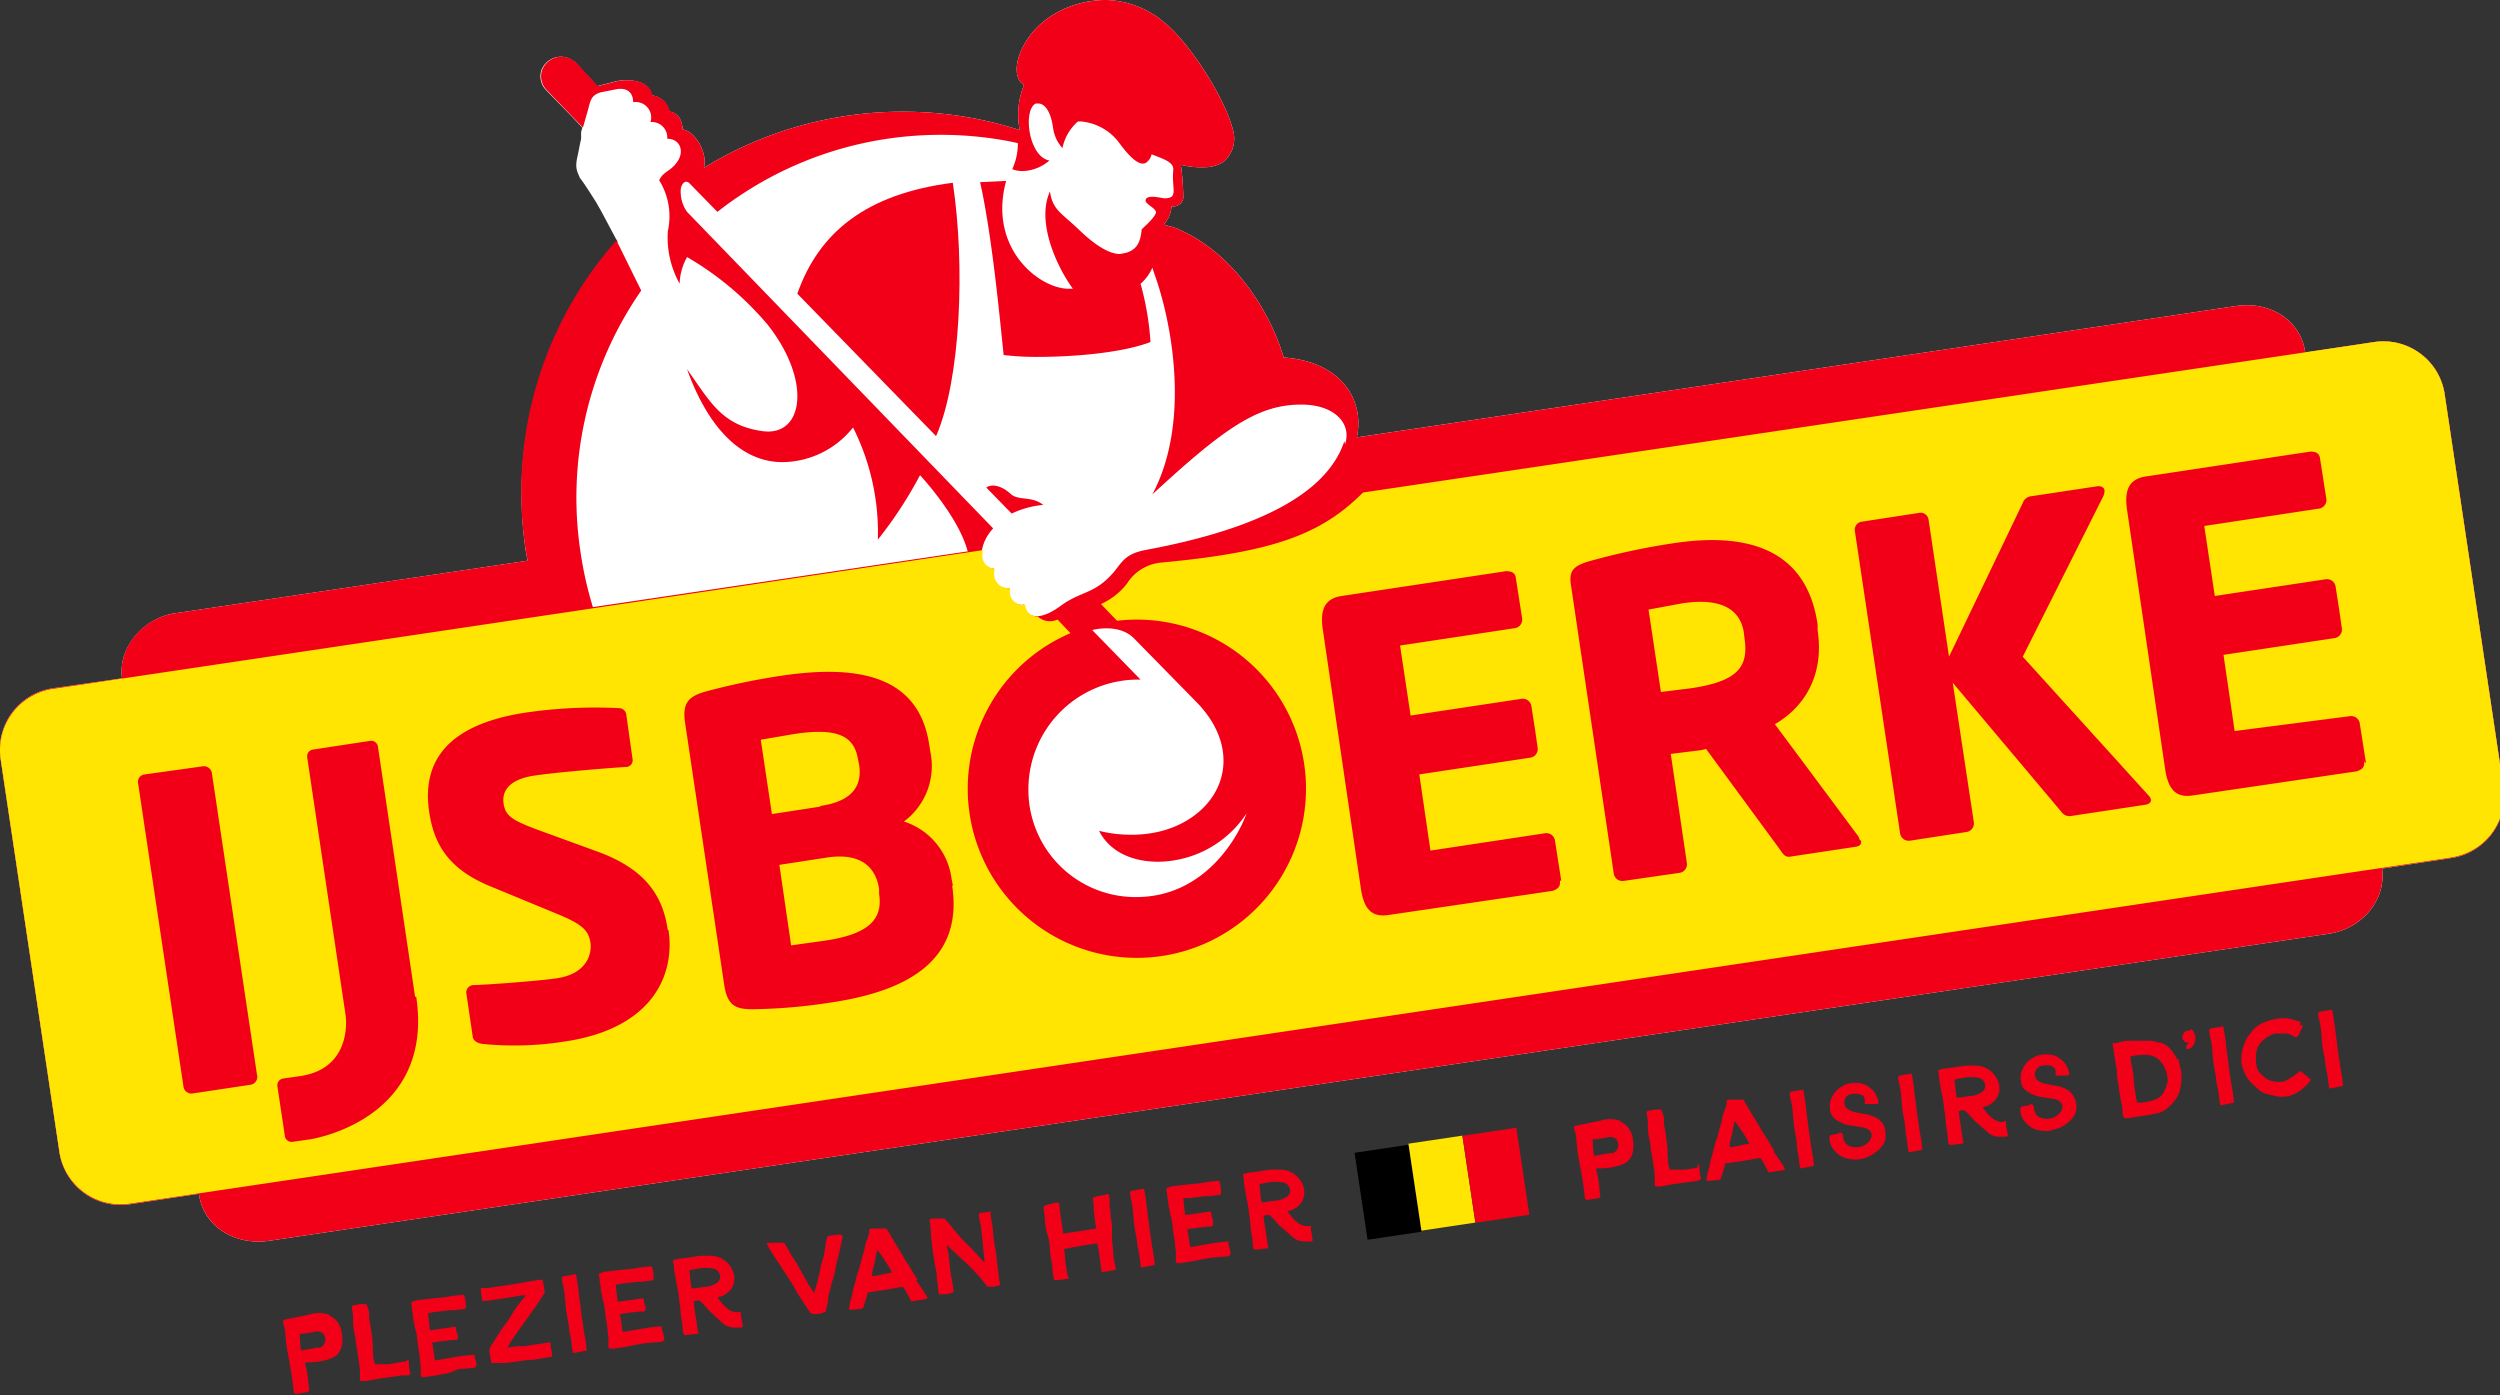
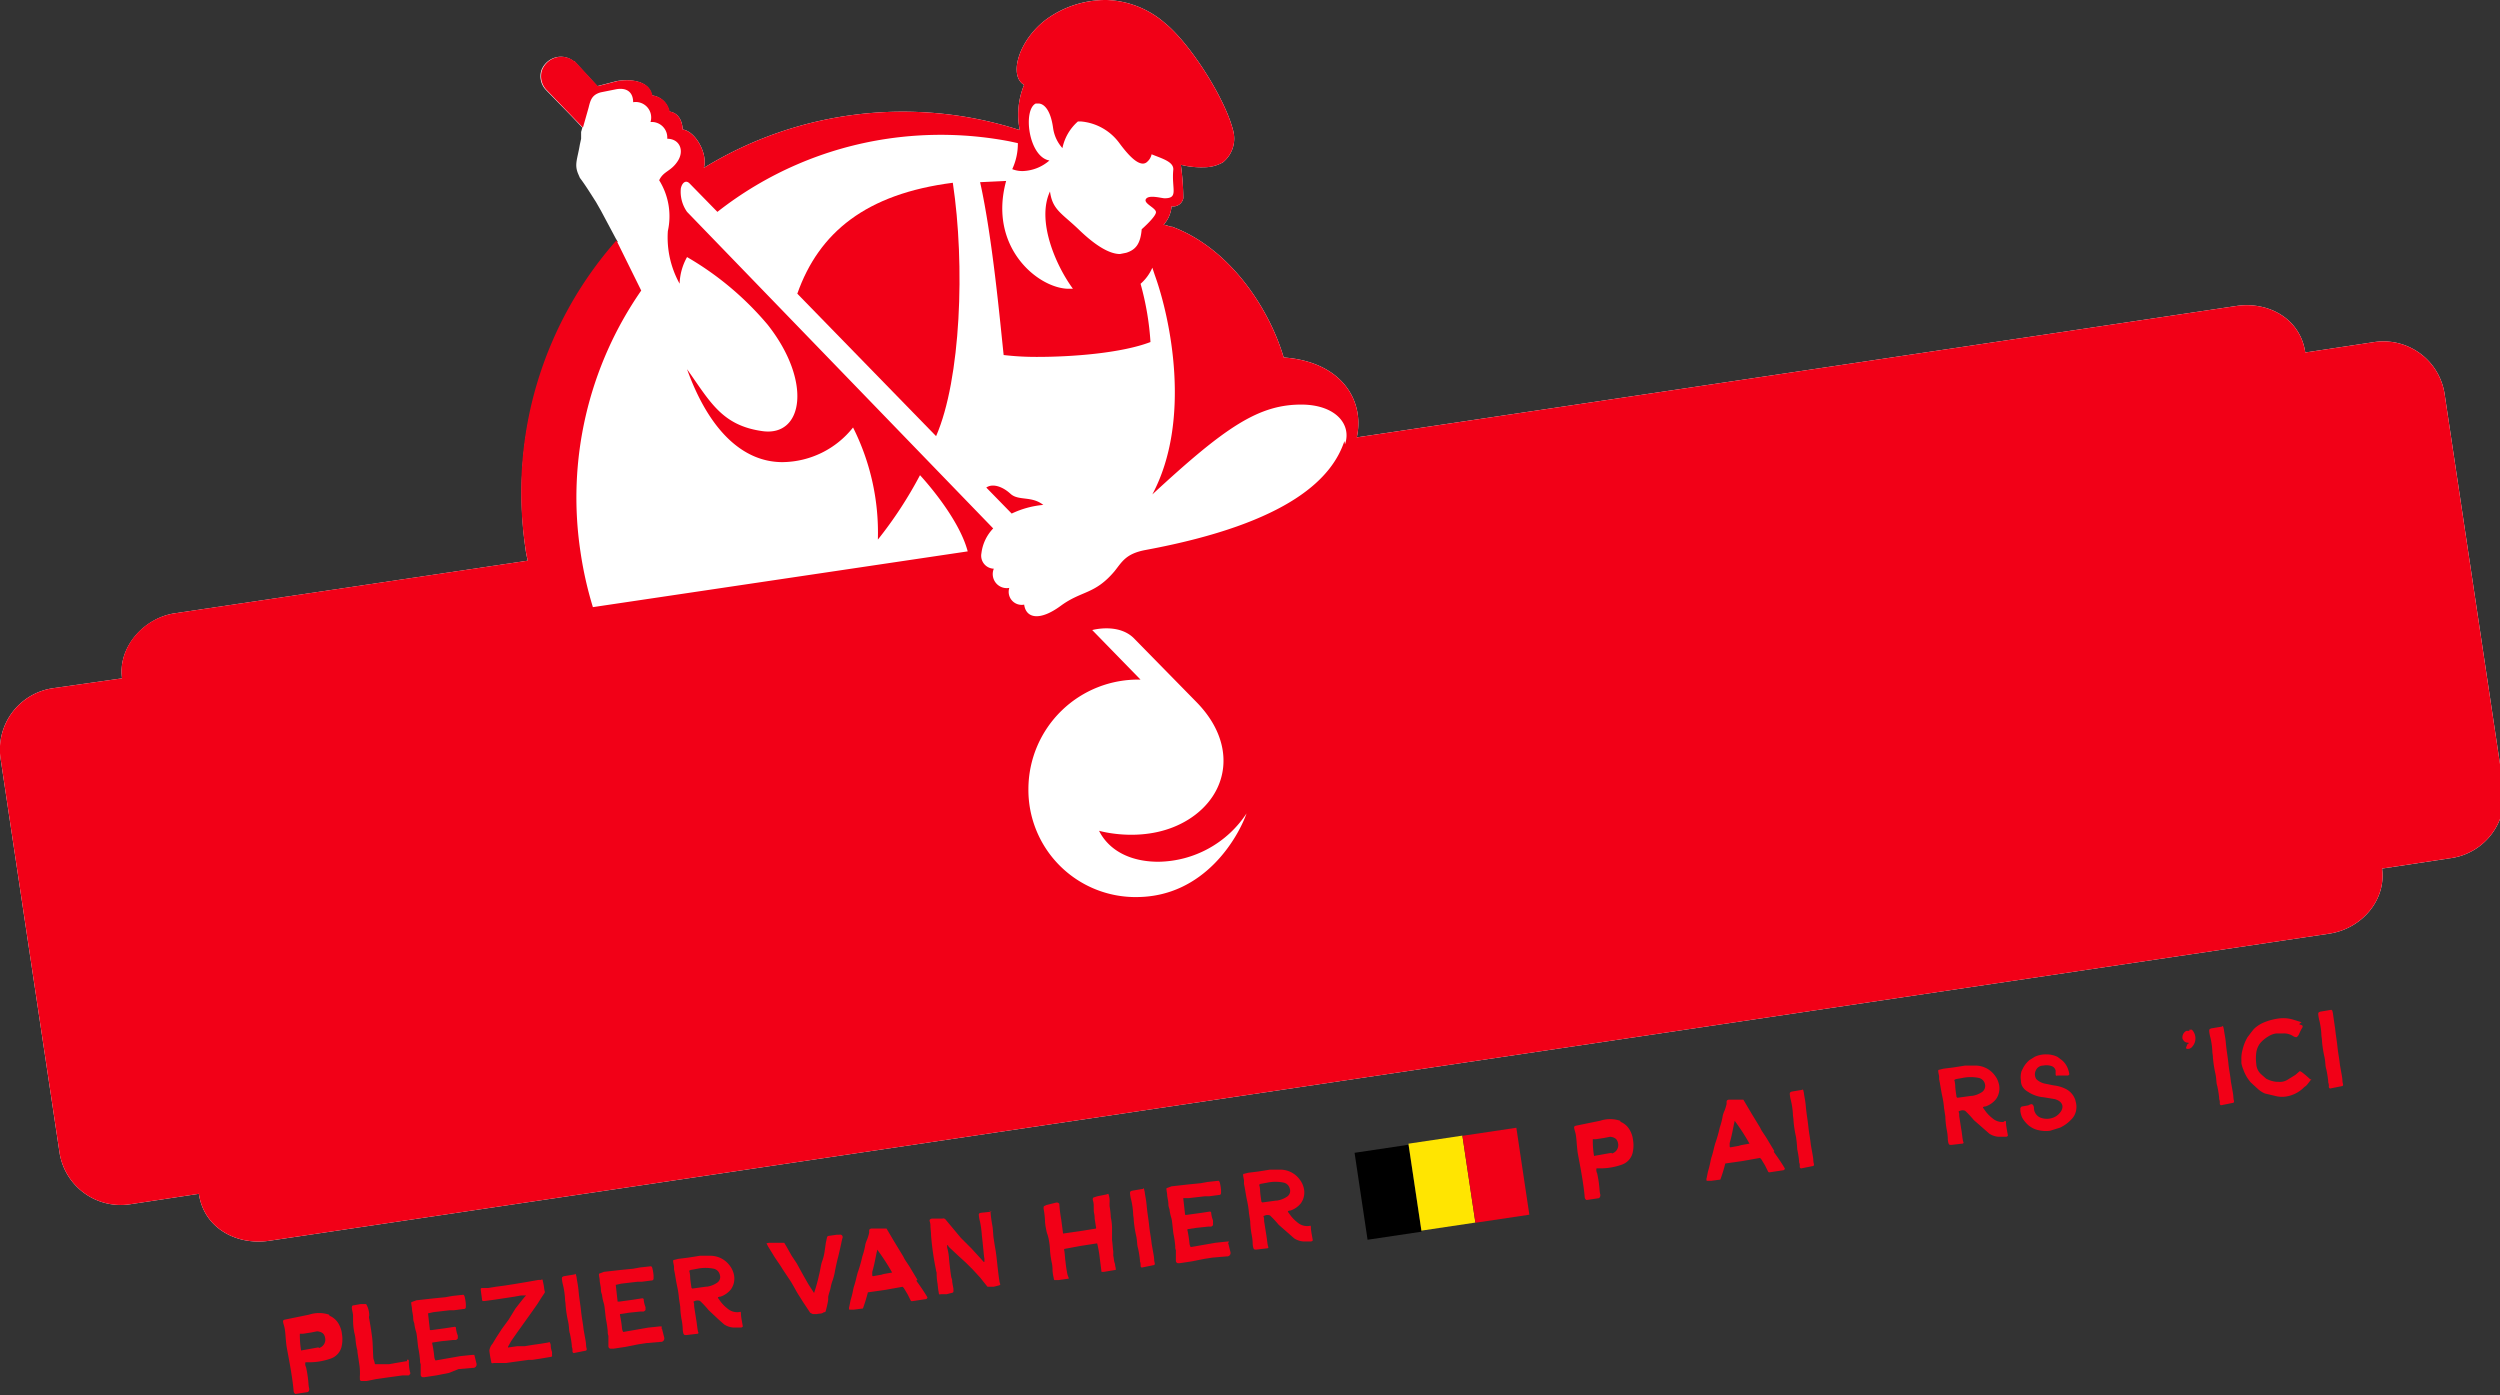
<svg xmlns="http://www.w3.org/2000/svg" width="267" height="149" viewBox="0 0 267 149">
  <rect x="0" y="0" width="267" height="149" fill="#333333" stroke="none" />
  <defs>
    <clipPath id="clip-path">
      <rect id="Rectangle_1542" data-name="Rectangle 1542" width="267" height="149" fill="none" />
    </clipPath>
  </defs>
  <g id="Logo" transform="translate(133.72 74.433)">
    <g id="Group_1503" data-name="Group 1503" transform="translate(-133.72 -74.433)" clip-path="url(#clip-path)">
      <path id="Path_12699" data-name="Path 12699" d="M267.368,84.1l-6.286-42.015a6.617,6.617,0,0,0-7.477-5.558L246.2,37.648c-.529-3.639-3.97-5.492-7.41-4.962L144.9,46.712c.86-3.838-1.522-8.072-7.807-8.535-1.456-4.962-5.558-11.579-11.91-13.961h-.132l-.662-.2h-.132a3.308,3.308,0,0,0,.86-1.985,1.1,1.1,0,0,0,1.257-.86,27.37,27.37,0,0,0-.265-3.573h0a8.866,8.866,0,0,0,2.514.265,4.036,4.036,0,0,0,1.985-.529,3.27,3.27,0,0,0,1.125-3.242c-.794-3.441-4.632-9.462-7.344-11.645A9.991,9.991,0,0,0,118.166,0a10.785,10.785,0,0,0-6.219,1.919c-3.11,2.183-4.3,6.153-2.58,7.146a8.337,8.337,0,0,0-.463,4.83,40.625,40.625,0,0,0-33.744,4.036c.463-1.456-.86-3.9-2.25-4.1-.066-1.059-.529-1.786-1.456-1.919a2.117,2.117,0,0,0-1.853-1.72C69.336,8.6,67.219,8.4,65.829,8.667L63.778,9.2,61.33,6.55h-.066a2.183,2.183,0,0,0-1.72-.463,2.25,2.25,0,0,0-1.72,1.389,2.117,2.117,0,0,0,.463,2.117h0L61,12.373h0L62.19,13.63l-.132.463v.728l-.132.6c-.265,1.588-.6,2.117-.2,3.11l.2.463c.6.794,1.125,1.654,1.72,2.58l.529.926,1.588,2.977.2.331A40.559,40.559,0,0,0,56.1,58.49a10.272,10.272,0,0,0,.265,1.389L18.654,65.5c-3.374.529-6.087,3.705-5.624,6.947l-7.41,1.059A6.617,6.617,0,0,0,.061,81.052l6.286,42.015a6.617,6.617,0,0,0,7.477,5.558l7.41-1.125c.529,3.639,3.97,5.492,7.411,5.029L248.776,99.711c3.441-.529,6.087-3.573,5.624-6.947l7.411-1.125a6.617,6.617,0,0,0,5.558-7.477" transform="translate(0.005 0)" fill="#fff" />
      <path id="Path_12700" data-name="Path 12700" d="M165.287,80.444c-1.257-.992-2.647-.4-3.507-1.191s-1.919-1.125-2.58-.662l2.713,2.779a9.858,9.858,0,0,1,3.374-.926" transform="translate(-53.865 -26.52)" fill="#f20017" />
      <path id="Path_12701" data-name="Path 12701" d="M128.632,41.344l-.132-.132,14.953,15.35c2.647-6.087,3.11-18.262,1.786-27.062-9.263,1.191-14.292,5.293-16.607,11.844" transform="translate(-43.478 -9.981)" fill="#f20017" />
      <path id="Path_12702" data-name="Path 12702" d="M50.592,212.113a3.374,3.374,0,0,0-2.117,0l-2.58.529c-.331.066-.2.265-.066.794s.132,1.522.265,2.25.6,3.044.728,4.632a.331.331,0,0,0,.2.265l1.323-.2a.4.4,0,0,0,.132-.4,2.251,2.251,0,0,1-.066-.4,12.438,12.438,0,0,0-.265-1.853.728.728,0,0,1-.066-.529h.463a6.883,6.883,0,0,0,2.25-.4,1.787,1.787,0,0,0,1.125-1.191,3.441,3.441,0,0,0,.066-1.389,2.779,2.779,0,0,0-.4-1.191,1.985,1.985,0,0,0-.926-.794m-1.191,3.374-1.853.331a9.923,9.923,0,0,1-.132-1.786h.331l.86-.132.662-.132c.529.066.794.265.86.794a.926.926,0,0,1-.662.992" transform="translate(-15.458 -71.71)" fill="#f20017" />
      <path id="Path_12703" data-name="Path 12703" d="M62.689,216.587l-1.191.2-.728.132H59.38c-.066,0-.132,0-.132-.066a2.7,2.7,0,0,0-.132-.463c-.066-.2-.066-1.456-.132-2.117s-.265-1.853-.331-2.183,0-.265,0-.4a2.382,2.382,0,0,0-.331-1.191h-.6l-.728.132c-.132,0-.2.066-.2.265s.132.6.132.86v.6a7.289,7.289,0,0,0,.132,1.191,4.17,4.17,0,0,1,.132.728,6.154,6.154,0,0,0,.2,1.191.463.463,0,0,1,0,.132l.2,1.323a5.956,5.956,0,0,1,.066,1.191,2.449,2.449,0,0,0,0,.4.175.175,0,0,0,.2.2h.529l.992-.2,1.389-.2,1.456-.2h.662c.132-.132.2-.2.132-.331a4.633,4.633,0,0,1-.132-.992v-.2c0-.132-.066-.2-.2-.132" transform="translate(-19.218 -71.222)" fill="#f20017" />
      <path id="Path_12704" data-name="Path 12704" d="M73.075,215.418h-.2l-1.257.132-2.647.463a.926.926,0,0,1-.132-.4,12.04,12.04,0,0,0-.2-1.323.265.265,0,0,1,0-.2h.066l.86-.132,1.257-.132h.331q.2-.1.2-.2v-.265a2.846,2.846,0,0,1-.2-.86c-.066-.132-.2-.066-.265-.066l-.86.132-1.456.2h-.2l-.2-1.786.6-.132,1.72-.2h.463l.992-.132c.2,0,.265-.066.265-.265v-.265a4.9,4.9,0,0,0-.132-.794.331.331,0,0,0-.132-.2l-1.191.132-.728.132-1.323.132-1.786.2-.529.2a.331.331,0,0,0,0,.2c0,.132.066.331.066.529s.132.662.132.993.132.463.132.662a5.223,5.223,0,0,0,.2.86c.066.265.132,1.059.2,1.588a10.987,10.987,0,0,1,.2,1.389.839.839,0,0,0,.066.4v1.125a.265.265,0,0,0,.2.265h.2l1.323-.2,1.323-.265.992-.4,1.522-.132a.363.363,0,0,0,.4-.265.4.4,0,0,0,0-.2l-.2-.794c-.066-.265,0-.066-.066-.132" transform="translate(-22.459 -70.715)" fill="#f20017" />
      <path id="Path_12705" data-name="Path 12705" d="M84.217,206.644c0-.132-.066-.132-.2-.066h-.265l-1.125.2-1.191.2-1.257.2-.992.132-.794.132h-.529c-.2,0-.265,0-.265.132s.132.992.132,1.059v.066s.066.2.132.132H78l.992-.132,2.183-.331.728-.132h.463a.065.065,0,0,1,.066.066h-.066l-.331.4-.728.926-.728,1.191-.728.992-.6.926-.4.662a1.389,1.389,0,0,0-.331.728,10.979,10.979,0,0,0,.2,1.191c0,.132.066.2.265.132h1.323l.926-.132,1.456-.2h.4l.86-.132,1.191-.2h0c.132-.066.066-.132.066-.265a.927.927,0,0,0,0-.265,2.382,2.382,0,0,1-.132-.6.6.6,0,0,0-.066-.331c-.066-.132-.066-.132-.2-.066l-.794.132-.926.132-.794.132H81.5l-.926.132h-.066v-.066l.331-.6.6-.86.331-.463,1.323-1.853.6-.86.331-.529.4-.6a.265.265,0,0,0,0-.2,2.382,2.382,0,0,1-.066-.4,6.023,6.023,0,0,0-.132-.662" transform="translate(-26.256 -69.881)" fill="#f20017" />
      <path id="Path_12706" data-name="Path 12706" d="M92.089,205.666l-1.191.2c-.132.066-.2.066-.2.265a3.9,3.9,0,0,0,.132.728,8.071,8.071,0,0,1,.2,1.39c0,.265.066.463.066.728a12.282,12.282,0,0,0,.265,1.72c.132.6.066.926.2,1.323a11.979,11.979,0,0,1,.2,1.257v.132a.926.926,0,0,1,.066.463.2.2,0,0,0,.132.2l1.323-.265c.066-.066.066-.066.066-.2a1.457,1.457,0,0,1-.066-.4,4.306,4.306,0,0,0-.066-.529l-.2-1.125c-.066-.662-.2-1.257-.265-1.919s-.2-1.389-.265-2.117-.132-.926-.2-1.389a1.323,1.323,0,0,0-.066-.331.2.2,0,0,0-.132-.2" transform="translate(-30.688 -69.564)" fill="#f20017" />
      <path id="Path_12707" data-name="Path 12707" d="M103.375,210.818h-.2l-1.257.132-2.647.463a.926.926,0,0,1-.132-.4,12.236,12.236,0,0,0-.2-1.323.264.264,0,0,1,0-.2h.066l.86-.132,1.257-.132h.331q.2-.1.2-.2v-.265a2.845,2.845,0,0,1-.2-.86c-.066-.132-.2-.066-.265-.066l-.86.132-1.456.2h-.2l-.2-1.786.6-.132,1.72-.2h.463l.992-.132c.2,0,.265-.066.265-.265v-.265a4.83,4.83,0,0,0-.132-.794.331.331,0,0,0-.132-.2l-1.191.132-.728.132-1.323.132-1.786.2-.529.2a.331.331,0,0,0,0,.2c0,.132.066.331.066.529s.132.662.132.992.132.463.132.662a5.219,5.219,0,0,0,.2.86c.066.265.132,1.059.2,1.588a10.713,10.713,0,0,1,.2,1.389.839.839,0,0,0,.066.4v1.125a.265.265,0,0,0,.2.265h.331l1.323-.2,1.323-.265.86-.132,1.522-.132a.363.363,0,0,0,.4-.265.4.4,0,0,0,0-.2l-.2-.794c-.066-.265,0-.066-.066-.132" transform="translate(-32.71 -69.158)" fill="#f20017" />
      <path id="Path_12708" data-name="Path 12708" d="M115.633,208.721a1.588,1.588,0,0,1-1.191-.4,3.9,3.9,0,0,1-.86-.926c-.2-.265-.2-.265.066-.331h.066a2.382,2.382,0,0,0,1.125-.794,1.985,1.985,0,0,0,.265-1.72,2.316,2.316,0,0,0-.4-.794,2.58,2.58,0,0,0-2.117-1.059h-1.059l-1.257.2-1.059.132-.529.132c-.066.066,0,.331.066.662v.331c.132.6.2,1.191.331,1.787a9.654,9.654,0,0,1,.2,1.323l.132.86a9.657,9.657,0,0,0,.132,1.323,6.151,6.151,0,0,1,.132.992,2.053,2.053,0,0,0,.066.529c.066.2.132.2.331.2l1.125-.132c.132,0,.2-.066.132-.2s-.132-.86-.2-1.257-.132-.86-.2-1.257,0-.4-.066-.6,0-.132.132-.2a.725.725,0,0,1,.529,0,10.32,10.32,0,0,1,.926.992l1.059.992.6.529a2.05,2.05,0,0,0,.992.331h.794c.066,0,.2-.066.2-.132s-.2-.992-.2-1.323-.066-.2-.2-.2m-3.507-2.713-1.456.2a.142.142,0,0,1-.132-.132c0-.066-.132-.794-.132-1.191a3.244,3.244,0,0,0-.066-.463c-.066-.132,0-.132.132-.2l.728-.132a4.366,4.366,0,0,1,1.72,0,.86.86,0,0,1,.662.662.728.728,0,0,1-.331.86,2.514,2.514,0,0,1-1.059.4" transform="translate(-36.764 -68.583)" fill="#f20017" />
      <path id="Path_12709" data-name="Path 12709" d="M131.854,199.625a.265.265,0,0,0-.331-.331h-.265l-.926.132a.2.2,0,0,0-.132.132l-.132.6-.132.926a4.954,4.954,0,0,1-.265,1.059c-.132.331-.2.992-.331,1.456a16.93,16.93,0,0,1-.529,1.919l-.6-.926-.529-.926-.728-1.323-.529-.794-.6-1.059-.2-.331h-1.588c-.132,0-.4.066-.265.132l.132.265.529.86c.265.463.728,1.059.992,1.522l.794,1.191c.4.6.662,1.191,1.059,1.786l.331.529.794,1.191.265.132h.463c.2-.066.529,0,.728-.2h.066a.142.142,0,0,0,.132-.132,9.855,9.855,0,0,0,.265-1.191v-.331c.066-.331.2-.662.265-.992a4.035,4.035,0,0,1,.2-.728,6.2,6.2,0,0,0,.265-1.059c.066-.331.2-.992.331-1.456l.2-.86.132-.6a6.016,6.016,0,0,1,.2-.794" transform="translate(-41.869 -67.427)" fill="#f20017" />
      <path id="Path_12710" data-name="Path 12710" d="M144.363,203.792l-.794-1.323c-.2-.331-.4-.6-.6-.926l-.132-.265-.926-1.522-.86-1.456H139.4c-.132.066-.2.066-.2.265v.2a6.12,6.12,0,0,1-.2.662,3.966,3.966,0,0,0-.2.529,7.74,7.74,0,0,1-.331,1.323,14.535,14.535,0,0,1-.4,1.456c-.2.529-.265,1.059-.463,1.654a3.7,3.7,0,0,0-.132.529,10.068,10.068,0,0,1-.265,1.059l-.132.662a.463.463,0,0,0,0,.331h.463l.992-.132a17.1,17.1,0,0,0,.529-1.72l1.853-.265,1.853-.331.132.132.4.662.331.662c.066.132.2.066.265.066l1.323-.2a.2.2,0,0,0,.2-.2l-.2-.331c-.331-.529-.662-.993-.992-1.456m-3.507-.662-1.125.2a.132.132,0,0,1-.066-.132v-.331c.2-.662.331-1.389.463-2.051a1.321,1.321,0,0,0,.066-.331A23.026,23.026,0,0,1,141.65,203l-1.125.2" transform="translate(-46.372 -67.094)" fill="#f20017" />
      <path id="Path_12711" data-name="Path 12711" d="M156.7,195.532h-.2c-.992.132-1.125.066-1.191.265a3.442,3.442,0,0,0,.132.794,11.99,11.99,0,0,1,.2,1.522c.066.529.132,1.257.2,1.919s.066.331.066.529a1.85,1.85,0,0,1,0,.265c0,.066,0,.066-.066.066l-.6-.662-.728-.794-1.125-1.125-.992-1.191-.662-.794a.331.331,0,0,0-.331-.066h-1.125c-.2.066-.265.132-.2.331a1.323,1.323,0,0,1,.066.4c0,.331.066.728.066,1.059a30.368,30.368,0,0,0,.529,3.705c0,.132.066.2.066.331a6.34,6.34,0,0,0,.066.926c.066.331.066.662.132.992s0,.4.265.331h.6l.529-.132c.066,0,.2-.066.2-.132a2.448,2.448,0,0,0,0-.331l-.132-.728a.839.839,0,0,0-.066-.4c-.066-.132-.2-1.389-.265-1.985a5.559,5.559,0,0,0-.2-1.257.793.793,0,0,1,0-.2c0-.066,0-.132.066-.066s0,.066.2.265l.992.926.728.662.794.794.728.794.529.662.265.331h.662l.529-.132c.2-.066.2-.066.132-.265s-.2-1.323-.265-1.919-.132-1.323-.265-1.985l-.132-.86c-.066-.463-.066-.926-.132-1.323a12.781,12.781,0,0,1-.2-1.456.176.176,0,0,0-.2-.2" transform="translate(-50.773 -66.113)" fill="#f20017" />
      <path id="Path_12712" data-name="Path 12712" d="M175.17,192.766l-.992.2-.4.132a.265.265,0,0,0-.066.265,2.711,2.711,0,0,1,.066.265c.066.331,0,.794.066,1.125a2.28,2.28,0,0,1,.066.6l.132.86a.264.264,0,0,1,0,.2l-1.654.265-1.853.265c-.066-.529-.132-.992-.2-1.522a12.9,12.9,0,0,1-.2-1.654.331.331,0,0,0-.331-.132l-1.059.265-.265.132a.794.794,0,0,0,0,.4,8.964,8.964,0,0,1,.132,1.323,7.665,7.665,0,0,0,.2,1.125,4.108,4.108,0,0,1,.2.728,7.286,7.286,0,0,1,.132,1.191,9.13,9.13,0,0,0,.2,1.323,3.8,3.8,0,0,1,.066.794,4.705,4.705,0,0,0,.132.794.243.243,0,0,0,.066.2h.463l.926-.132h.132v-.132A1.725,1.725,0,0,1,171,201.3a12.374,12.374,0,0,1-.2-1.323c-.066-.4-.066-.794-.132-1.191a.264.264,0,0,1,0-.2l1.786-.331,1.72-.265a11.221,11.221,0,0,1,.265,1.456l.2,1.588h.265l1.191-.2h.066v-.132c0-.132-.066-.265-.066-.4a1.124,1.124,0,0,0-.066-.265c-.066-.2-.066-.463-.132-.728v-.463c-.066-.4-.066-.794-.132-1.191v-1.389a5.791,5.791,0,0,0-.132-1.059,9.462,9.462,0,0,0-.132-1.191v-.331a2.25,2.25,0,0,0-.132-.992h0" transform="translate(-56.999 -65.2)" fill="#f20017" />
      <path id="Path_12713" data-name="Path 12713" d="M183.789,191.866l-1.191.2c-.132.066-.2.066-.2.265a3.839,3.839,0,0,0,.132.728,8.206,8.206,0,0,1,.2,1.389c0,.265.066.463.066.728a12.28,12.28,0,0,0,.265,1.72c.132.6.066.926.2,1.323a11.97,11.97,0,0,1,.2,1.257v.132a.925.925,0,0,1,.066.463.2.2,0,0,0,.132.2L184.98,200c.066-.066.066-.066.066-.2a1.455,1.455,0,0,1-.066-.4,4.441,4.441,0,0,0-.066-.529l-.2-1.125c-.066-.662-.2-1.257-.265-1.919s-.2-1.39-.265-2.117-.132-.926-.2-1.389a1.326,1.326,0,0,0-.066-.331.2.2,0,0,0-.132-.2" transform="translate(-61.715 -64.895)" fill="#f20017" />
      <path id="Path_12714" data-name="Path 12714" d="M194.975,197.084h-.2l-1.257.132-2.647.463a.927.927,0,0,1-.132-.4,12.227,12.227,0,0,0-.2-1.323.265.265,0,0,1,0-.2h.066l.86-.132,1.257-.132h.331q.2-.1.2-.2v-.463a2.913,2.913,0,0,1-.2-.86c-.066-.132-.2-.066-.265-.066l-.86.132-1.456.2h-.2l-.2-1.786h.6l1.72-.2h.463l.992-.132c.2,0,.265-.066.265-.265v-.265a4.9,4.9,0,0,0-.132-.794.331.331,0,0,0-.132-.2l-1.191.132-.728.132-1.323.132-1.786.2-.529.2a.331.331,0,0,0,0,.2c0,.132.066.331.066.529s.132.662.132.992.132.463.132.662a5.224,5.224,0,0,0,.2.86c.066.265.132,1.059.2,1.588a10.917,10.917,0,0,1,.2,1.389.839.839,0,0,0,.066.4v1.125a.265.265,0,0,0,.2.265h.2l1.323-.2,1.323-.265.86-.132,1.522-.132a.363.363,0,0,0,.4-.265.4.4,0,0,0,0-.2l-.2-.794c-.066-.265,0-.066-.066-.132" transform="translate(-63.703 -64.489)" fill="#f20017" />
      <path id="Path_12715" data-name="Path 12715" d="M207.633,194.821a1.588,1.588,0,0,1-1.191-.4,3.97,3.97,0,0,1-.86-.926c-.2-.265-.2-.265.066-.331h.066a2.382,2.382,0,0,0,1.125-.794,1.985,1.985,0,0,0,.265-1.72,2.316,2.316,0,0,0-.4-.794,2.581,2.581,0,0,0-2.117-1.059h-1.059l-1.257.2-1.059.132-.529.132c-.066.066,0,.331.066.662v.4c.132.6.2,1.191.331,1.786a9.591,9.591,0,0,1,.2,1.323l.132.86a9.781,9.781,0,0,0,.132,1.323,6.084,6.084,0,0,1,.132.992,2.052,2.052,0,0,0,.066.529c.066.2.132.2.331.2l1.125-.132c.132,0,.2-.066.132-.2s-.132-.86-.2-1.257-.132-.86-.2-1.257,0-.4-.066-.6,0-.132.132-.2a.725.725,0,0,1,.529,0,10.393,10.393,0,0,1,.926.992l1.059.926.6.529a2.051,2.051,0,0,0,.992.331h.794c.066,0,.2-.066.2-.132s-.2-.992-.2-1.323-.066-.2-.2-.2m-3.507-2.713-1.456.2a.142.142,0,0,1-.132-.132c0-.066-.132-.794-.132-1.191a3.242,3.242,0,0,0-.066-.463c-.066-.132,0-.132.132-.2l.728-.132a4.3,4.3,0,0,1,1.72,0,.86.86,0,0,1,.662.662.728.728,0,0,1-.331.86,2.58,2.58,0,0,1-1.059.4" transform="translate(-67.892 -63.88)" fill="#f20017" />
      <path id="Path_12716" data-name="Path 12716" d="M258.992,180.813a3.374,3.374,0,0,0-2.117,0l-2.58.529c-.331.066-.2.265-.066.794s.132,1.522.265,2.25.6,3.044.728,4.632a.331.331,0,0,0,.2.265l1.323-.2a.4.4,0,0,0,.132-.4,2.325,2.325,0,0,1-.066-.4,12.511,12.511,0,0,0-.265-1.853.728.728,0,0,1-.066-.529h.463a6.883,6.883,0,0,0,2.25-.4,1.787,1.787,0,0,0,1.125-1.191,3.441,3.441,0,0,0,.066-1.389,2.779,2.779,0,0,0-.4-1.191,1.985,1.985,0,0,0-.926-.794m-.992,3.308-1.853.331a9.928,9.928,0,0,1-.132-1.786h.331l.86-.132.662-.132c.529.066.794.265.86.794a.926.926,0,0,1-.662.992" transform="translate(-85.97 -61.12)" fill="#f20017" />
-       <path id="Path_12717" data-name="Path 12717" d="M271.292,185.253l-.529.132-.926.132H268.38c-.066,0-.132,0-.132-.066a2.7,2.7,0,0,0-.132-.463c-.066-.2-.066-1.456-.132-2.117s-.265-1.853-.331-2.183,0-.265,0-.4a2.383,2.383,0,0,0-.331-1.191h-.6l-.728.132c-.132,0-.2.066-.2.265s.132.6.132.86v.6a7.287,7.287,0,0,0,.132,1.191,4.1,4.1,0,0,1,.132.728,6.1,6.1,0,0,0,.2,1.191.531.531,0,0,1,0,.132l.2,1.323a5.884,5.884,0,0,1,.066,1.191,2.456,2.456,0,0,0,0,.4.176.176,0,0,0,.2.2h.529l.992-.2,1.389-.2,1.059-.132.6-.132c.132-.132.2-.2.132-.331a4.634,4.634,0,0,1-.132-.992v-.2c0-.132-.066-.2-.2-.132" transform="translate(-89.933 -60.598)" fill="#f20017" />
      <path id="Path_12718" data-name="Path 12718" d="M282.7,182.992l-.794-1.323c-.2-.331-.4-.6-.6-.926l-.132-.265-.926-1.522-.86-1.456H277.8c-.132.066-.2.066-.2.265v.2a6.134,6.134,0,0,1-.2.662,4.029,4.029,0,0,0-.2.529,7.733,7.733,0,0,1-.331,1.323,14.249,14.249,0,0,1-.4,1.456c-.2.529-.265,1.059-.463,1.654a3.759,3.759,0,0,0-.132.529,10.062,10.062,0,0,1-.265,1.059l-.132.662a.463.463,0,0,0,0,.331h.463l.992-.132a17.053,17.053,0,0,0,.529-1.72l1.853-.265,1.853-.331.132.132.4.662.331.662c.066.132.2.066.265.066l1.323-.2a.2.2,0,0,0,.2-.2l-.2-.331c-.331-.529-.662-.992-.992-1.456m-3.507-.662-1.125.2a.132.132,0,0,1-.066-.132v-.331c.2-.662.331-1.389.463-2.051a1.32,1.32,0,0,0,.066-.331,22.959,22.959,0,0,1,1.588,2.448l-1.125.2" transform="translate(-93.199 -60.057)" fill="#f20017" />
      <path id="Path_12719" data-name="Path 12719" d="M290.289,175.866l-1.191.2c-.132.066-.2.066-.2.265a3.9,3.9,0,0,0,.132.728,8.159,8.159,0,0,1,.2,1.389c0,.265.066.463.066.728a12.279,12.279,0,0,0,.265,1.72,12.639,12.639,0,0,1,.132,1.323,11.834,11.834,0,0,1,.2,1.257v.132a.926.926,0,0,1,.066.463.2.2,0,0,0,.132.2l1.323-.265c.066-.066.066-.066.066-.2a1.451,1.451,0,0,1-.066-.4,4.236,4.236,0,0,0-.066-.529l-.2-1.125c-.066-.662-.2-1.257-.265-1.919s-.2-1.389-.265-2.117-.132-.926-.2-1.389a1.394,1.394,0,0,0-.066-.331.2.2,0,0,0-.132-.2" transform="translate(-97.749 -59.482)" fill="#f20017" />
-       <path id="Path_12720" data-name="Path 12720" d="M301.255,179.695a2.051,2.051,0,0,0-1.125-1.257,3.838,3.838,0,0,0-1.191-.331l-.992-.2a1.852,1.852,0,0,1-.86-.463.926.926,0,0,1-.132-.926.86.86,0,0,1,.794-.529,1.721,1.721,0,0,1,.926.066.662.662,0,0,1,.4.463v.4c0,.132.066.2.2.132h1.125c.132-.066.132-.066.132-.2a3.3,3.3,0,0,0-.2-.662,2.183,2.183,0,0,0-.529-.728l-.529-.4a2.647,2.647,0,0,0-1.125-.265,2.845,2.845,0,0,0-1.323.265l-.529.331a2.777,2.777,0,0,0-.662.794l-.2.4a2.249,2.249,0,0,0-.066.993,1.323,1.323,0,0,0,.132.6,1.456,1.456,0,0,0,.6.6,3.573,3.573,0,0,0,1.72.6l1.191.2c.4.132.728.331.794.728a.926.926,0,0,1-.132.529,1.719,1.719,0,0,1-.728.662,1.919,1.919,0,0,1-1.456.066,1.125,1.125,0,0,1-.728-.992.559.559,0,0,0-.132-.4c-.132-.132-.331,0-.463.066l-.728.132c-.066.066-.132.132-.132.2v.265a2.514,2.514,0,0,0,.2.728,3.308,3.308,0,0,0,.728.86l.2.132a2.317,2.317,0,0,0,.794.331,3.439,3.439,0,0,0,1.257.066,3.374,3.374,0,0,0,1.059-.331,3.772,3.772,0,0,0,1.191-.86,1.786,1.786,0,0,0,.529-.992,1.985,1.985,0,0,0-.066-.992Z" transform="translate(-99.914 -59.142)" fill="#f20017" />
-       <path id="Path_12721" data-name="Path 12721" d="M307.789,173.266l-1.191.2c-.132.066-.2.066-.2.265a3.9,3.9,0,0,0,.132.728,8.071,8.071,0,0,1,.2,1.389c0,.265.066.463.066.728a12.281,12.281,0,0,0,.265,1.72,12.665,12.665,0,0,1,.132,1.323,11.987,11.987,0,0,1,.2,1.257v.132a.927.927,0,0,1,.066.463.2.2,0,0,0,.132.2l1.323-.265c.066-.066.066-.066.066-.2a1.456,1.456,0,0,1-.066-.4,4.289,4.289,0,0,0-.066-.529l-.2-1.125c-.066-.662-.2-1.257-.265-1.919s-.2-1.389-.265-2.117-.132-.926-.2-1.389a1.393,1.393,0,0,0-.066-.331.2.2,0,0,0-.132-.2" transform="translate(-103.67 -58.602)" fill="#f20017" />
      <path id="Path_12722" data-name="Path 12722" d="M319.833,178.021a1.588,1.588,0,0,1-1.191-.4,3.9,3.9,0,0,1-.86-.926c-.2-.265-.2-.265.066-.331h.066a2.382,2.382,0,0,0,1.125-.794,1.985,1.985,0,0,0,.265-1.72,2.316,2.316,0,0,0-.4-.794A2.58,2.58,0,0,0,316.79,172h-1.059l-1.257.2-1.059.132-.529.132c-.066.066,0,.331.066.662v.331c.132.6.2,1.191.331,1.786a9.658,9.658,0,0,1,.2,1.323l.132.86a9.859,9.859,0,0,0,.132,1.323,6.018,6.018,0,0,1,.132.992,2.057,2.057,0,0,0,.066.529c.066.2.132.2.331.2l1.125-.132c.132,0,.2-.066.132-.2s-.132-.86-.2-1.257-.132-.86-.2-1.257,0-.4-.066-.6,0-.132.132-.2a.725.725,0,0,1,.529,0,10.245,10.245,0,0,1,.926.992l1.059.926.6.529a2.052,2.052,0,0,0,.992.331h.794c.066,0,.2-.066.2-.132s-.2-.992-.2-1.323-.066-.2-.2-.2m-3.507-2.713-1.456.2a.142.142,0,0,1-.132-.132c0-.066-.132-.794-.132-1.191a3.229,3.229,0,0,0-.066-.463c-.066-.132,0-.132.132-.2l.728-.132a4.366,4.366,0,0,1,1.72,0,.86.86,0,0,1,.662.662.794.794,0,0,1-.331.86,2.581,2.581,0,0,1-1.059.4" transform="translate(-105.855 -58.196)" fill="#f20017" />
      <path id="Path_12723" data-name="Path 12723" d="M331.989,175.095a2.051,2.051,0,0,0-1.125-1.257,3.839,3.839,0,0,0-1.191-.331l-.992-.2a1.852,1.852,0,0,1-.86-.463.926.926,0,0,1-.066-.926.86.86,0,0,1,.794-.529,1.721,1.721,0,0,1,.926.066.662.662,0,0,1,.4.463v.4c0,.132.066.2.2.132h1.125c.132-.066.132-.066.132-.2a3.313,3.313,0,0,0-.2-.662,2.184,2.184,0,0,0-.529-.728l-.529-.4a2.646,2.646,0,0,0-1.125-.265,2.845,2.845,0,0,0-1.323.265l-.529.331a2.778,2.778,0,0,0-.662.794l-.2.4a2.252,2.252,0,0,0-.066.992,1.322,1.322,0,0,0,.132.6,1.521,1.521,0,0,0,.6.6,3.573,3.573,0,0,0,1.72.6l1.191.2c.4.132.728.331.794.728a.927.927,0,0,1-.132.529,1.72,1.72,0,0,1-.728.662,1.919,1.919,0,0,1-1.456.066,1.125,1.125,0,0,1-.728-.992.559.559,0,0,0-.132-.4c-.132-.132-.331,0-.463.066l-.728.132c-.066.066-.132.132-.132.2v.265a2.514,2.514,0,0,0,.2.728,3.308,3.308,0,0,0,.728.86l.2.132a2.25,2.25,0,0,0,.794.331,3.44,3.44,0,0,0,1.257.066l1.059-.331a3.837,3.837,0,0,0,1.191-.86,1.787,1.787,0,0,0,.529-.992,1.986,1.986,0,0,0-.066-.992Z" transform="translate(-110.335 -57.586)" fill="#f20017" />
-       <path id="Path_12724" data-name="Path 12724" d="M347.881,169.985a3.837,3.837,0,0,0-.662-1.059,2.117,2.117,0,0,0-1.125-.728h-.132l-.794-.2h-2.779l-1.125.265H341v.132a2.984,2.984,0,0,1,.066.331c.066.331.066.6.132.926s.132.794.2,1.191a2.74,2.74,0,0,1,.066.662,6.586,6.586,0,0,0,.132,1.059,1.517,1.517,0,0,0,.066.265,13.387,13.387,0,0,0,.265,1.72,4.288,4.288,0,0,1,.132,1.257,1.324,1.324,0,0,0,.2.463h.4l1.191-.2.926-.132.992-.2a2.183,2.183,0,0,0,.992-.463,5.353,5.353,0,0,0,.992-1.059,2.778,2.778,0,0,0,.463-1.059c.066-.265.066-.529.132-.728a4.693,4.693,0,0,0,0-.794,2.709,2.709,0,0,0-.066-.6l-.132-.529-.132-.6m-1.191,2.514a1.92,1.92,0,0,1-.2.728l-.2.4a1.522,1.522,0,0,1-.728.662,5.29,5.29,0,0,1-1.654.4h-.4a.33.33,0,0,1-.066-.2,22.243,22.243,0,0,1-.331-2.316,6.081,6.081,0,0,0-.132-1.125l-.132-.6a3.844,3.844,0,0,1-.066-.728h.2a5.293,5.293,0,0,1,1.522-.132,2.051,2.051,0,0,1,1.323.529,2.714,2.714,0,0,1,.662.992,2.518,2.518,0,0,1,.2.6,7,7,0,0,1,.066.992" transform="translate(-115.377 -56.843)" fill="#f20017" />
      <path id="Path_12725" data-name="Path 12725" d="M353.019,166.332h-.331a.794.794,0,0,0-.4.86l.132.2a.6.6,0,0,0,.4.2.074.074,0,1,1,.066.132h-.066l-.132.331c-.066.132,0,.2.132.2a.6.6,0,0,0,.529-.265,1.323,1.323,0,0,0-.066-1.786h-.265" transform="translate(-119.191 -56.233)" fill="#f20017" />
      <path id="Path_12726" data-name="Path 12726" d="M357.989,165.666l-1.191.2c-.132.066-.2.066-.2.265a3.837,3.837,0,0,0,.132.728,8.121,8.121,0,0,1,.2,1.389c0,.265.066.463.066.728a12.292,12.292,0,0,0,.265,1.72c.132.6.066.926.2,1.323a11.98,11.98,0,0,1,.2,1.257v.132a.925.925,0,0,1,.066.463.2.2,0,0,0,.132.2l1.323-.265c.066-.066.066-.066.066-.2a1.45,1.45,0,0,1-.066-.4,4.422,4.422,0,0,0-.066-.529l-.2-1.125c-.066-.662-.2-1.257-.265-1.919s-.2-1.389-.265-2.117-.132-.926-.2-1.389a1.324,1.324,0,0,0-.066-.331.2.2,0,0,0-.132-.2" transform="translate(-120.655 -56.03)" fill="#f20017" />
      <path id="Path_12727" data-name="Path 12727" d="M368.217,164.779l-.86-.265a3.639,3.639,0,0,0-1.588-.132,6.284,6.284,0,0,0-1.522.4,3.507,3.507,0,0,0-1.125.728l-.265.331-.4.529a4.633,4.633,0,0,0-.4.86,4.689,4.689,0,0,0-.132.463,3.372,3.372,0,0,0-.132,1.059v.4a3.174,3.174,0,0,0,.2.662,4.233,4.233,0,0,0,.794,1.389l.794.728a2.713,2.713,0,0,0,.728.463l1.125.265a2.844,2.844,0,0,0,1.059.066,3.442,3.442,0,0,0,1.853-.86c.4-.4.2-.066.662-.662s.2-.265.132-.331-.992-.926-1.125-.86l-.463.4-.86.529a1.522,1.522,0,0,1-.992.2h-.2a2.978,2.978,0,0,1-1.059-.331l-.529-.463a1.588,1.588,0,0,1-.529-1.125,4.5,4.5,0,0,1,0-1.191,2.185,2.185,0,0,1,.4-.992,3.576,3.576,0,0,1,.86-.728,2.183,2.183,0,0,1,.86-.331h.728a1.787,1.787,0,0,1,1.059.265.662.662,0,0,0,.4.132.794.794,0,0,0,.265-.331,4.649,4.649,0,0,1,.331-.662.2.2,0,0,0,0-.265l-.331-.132" transform="translate(-122.413 -55.607)" fill="#f20017" />
      <path id="Path_12728" data-name="Path 12728" d="M375.987,164.919l-.2-1.389a1.388,1.388,0,0,0-.066-.331.2.2,0,0,0-.132-.2l-1.191.2c-.132.066-.2.066-.2.265a3.9,3.9,0,0,0,.132.728,8.071,8.071,0,0,1,.2,1.389c0,.265.066.463.066.728a12.279,12.279,0,0,0,.265,1.72c.132.6.066.926.2,1.323a11.978,11.978,0,0,1,.2,1.257v.132a.926.926,0,0,1,.066.463.2.2,0,0,0,.132.2l1.323-.265c.066-.066.066-.066.066-.2a1.455,1.455,0,0,1-.066-.4,4.293,4.293,0,0,0-.066-.529l-.2-1.125c-.066-.662-.2-1.257-.265-1.919s-.2-1.389-.265-2.117" transform="translate(-126.61 -55.151)" fill="#f20017" />
      <rect id="Rectangle_1539" data-name="Rectangle 1539" width="5.823" height="9.389" transform="translate(144.668 123.119) rotate(-8.5)" />
      <rect id="Rectangle_1540" data-name="Rectangle 1540" width="5.823" height="9.389" transform="translate(150.422 122.146) rotate(-8.5)" fill="#ffe501" />
      <rect id="Rectangle_1541" data-name="Rectangle 1541" width="5.823" height="9.389" transform="translate(156.187 121.305) rotate(-8.5)" fill="#f20017" />
      <path id="Path_12729" data-name="Path 12729" d="M267.368,84.1l-6.286-42.015a6.616,6.616,0,0,0-7.477-5.558L246.2,37.648c-.529-3.639-3.97-5.492-7.41-4.962L144.9,46.713c.86-3.838-1.522-8.072-7.807-8.535-1.456-4.962-5.558-11.579-11.91-13.961h-.132l-.662-.2h-.132a3.308,3.308,0,0,0,.86-1.985,1.1,1.1,0,0,0,1.257-.86,27.37,27.37,0,0,0-.265-3.573h0a8.866,8.866,0,0,0,2.514.265,4.036,4.036,0,0,0,1.985-.529,3.27,3.27,0,0,0,1.125-3.242c-.794-3.441-4.632-9.462-7.344-11.645A9.991,9.991,0,0,0,118.166,0a10.851,10.851,0,0,0-6.219,1.919c-3.11,2.183-4.3,6.153-2.58,7.146a8.337,8.337,0,0,0-.463,4.83,40.625,40.625,0,0,0-33.744,4.036c.463-1.456-.86-3.9-2.25-4.1-.066-1.059-.529-1.786-1.389-1.919a2.117,2.117,0,0,0-1.853-1.72C69.4,8.6,67.285,8.4,65.9,8.668L63.844,9.2,61.4,6.55H61.33a2.183,2.183,0,0,0-1.72-.463,2.25,2.25,0,0,0-1.72,1.389,2.117,2.117,0,0,0,.463,2.117h0l3.9,4.036.6-2.117c.2-.794.331-1.389,1.323-1.654l1.654-.331c1.191-.2,1.786.4,1.786,1.389a1.654,1.654,0,0,1,1.853,2.117,1.654,1.654,0,0,1,1.786,1.786c1.323,0,1.853,1.257,1.125,2.382s-1.522,1.059-1.985,2.051a7.278,7.278,0,0,1,.926,5.426A10.189,10.189,0,0,0,72.578,30.3a6.193,6.193,0,0,1,.794-2.845,32.619,32.619,0,0,1,8.6,7.212c4.764,6.021,3.838,11.976-.529,11.38s-5.624-3.176-8.072-6.617c2.382,6.617,6.021,9.925,10.189,9.925A9.726,9.726,0,0,0,91.1,45.654,25.011,25.011,0,0,1,93.751,57.63a43.736,43.736,0,0,0,4.5-6.881s4.1,4.367,5.095,8.138l-40.03,5.955a39.568,39.568,0,0,1-1.323-5.889,38.773,38.773,0,0,1,6.484-27.922l-2.647-5.359A40.559,40.559,0,0,0,56.1,58.49a10.269,10.269,0,0,0,.265,1.389L18.654,65.5c-3.441.529-6.087,3.705-5.624,6.947l-7.41,1.059A6.617,6.617,0,0,0,.061,81.052l6.286,42.015a6.616,6.616,0,0,0,7.477,5.558l7.41-1.125c.529,3.639,3.97,5.492,7.411,5.029L248.776,99.711c3.441-.529,6.087-3.573,5.624-6.947l7.411-1.125a6.617,6.617,0,0,0,5.558-7.477M121.408,95.807a11.447,11.447,0,0,1-11.579-11.579,11.711,11.711,0,0,1,11.976-11.645l-5.161-5.293s2.845-.794,4.5.926l6.617,6.749c4.433,4.5,3.507,9.859-.86,12.571s-9.528,1.191-9.528,1.191c.992,1.985,3.176,3.308,6.352,3.308a11.447,11.447,0,0,0,9.4-5.161c-.86,2.448-4.433,8.932-11.777,8.932m22.231-48.7c-1.257,3.771-5.558,8.734-21.305,11.645-2.051.4-2.448,1.257-3.242,2.25-2.117,2.514-3.507,2.051-5.756,3.705s-3.705,1.323-3.9-.132a1.389,1.389,0,0,1-1.588-1.786,1.5,1.5,0,0,1-1.654-2.051,1.389,1.389,0,0,1-1.323-1.654,4.632,4.632,0,0,1,1.257-2.647L73.372,22.628a3.705,3.705,0,0,1-.662-2.514c.132-.6.529-.926.926-.529l2.977,3.044a38.508,38.508,0,0,1,18.129-7.807,39.1,39.1,0,0,1,13.035.265h0l.926.2a6.484,6.484,0,0,1-.6,2.779,2.911,2.911,0,0,0,1.191.2,4.565,4.565,0,0,0,2.779-1.125c-2.25-.4-2.845-5.426-1.456-6.087h.265c.6,0,1.323.662,1.588,2.647a4.036,4.036,0,0,0,.992,2.117h0a5.161,5.161,0,0,1,1.654-2.845h.331a5.69,5.69,0,0,1,4.1,2.316c1.125,1.522,1.919,2.183,2.514,2.183a.662.662,0,0,0,.463-.2,1.455,1.455,0,0,0,.463-.794c1.125.463,2.382.794,2.316,1.654-.2,2.051.6,3.044-.926,3.044-.331,0-1.654-.4-1.985.066s.992.926,1.059,1.389-1.522,1.853-1.522,1.853c-.132,1.522-.6,2.183-1.654,2.514l-.662.132c-1.059,0-2.514-.794-4.367-2.58s-2.845-2.117-3.11-4.1h0c-1.456,3.11.6,7.874,2.448,10.388H114c-3.242-.132-8.469-4.5-6.55-11.513h0l-2.779.132c1.323,5.955,2.117,14.755,2.514,18.46a29.906,29.906,0,0,0,3.573.2c3.771,0,9-.4,12.108-1.588a30.038,30.038,0,0,0-1.059-6.22,4.764,4.764,0,0,0,1.257-1.72l.265.794h0c1.654,4.565,3.97,15.483-.265,23.422,7.807-7.212,11.38-9.66,16.078-9.594,3.507.066,5.227,2.117,4.5,4.235" transform="translate(0.005 0)" fill="#f20017" />
-       <path id="Path_12730" data-name="Path 12730" d="M87.6,104.79l-5.161.794-1.191-7.94,3.507-.6c4.7-.728,6.484.2,6.881,2.713l.132.662c.265,1.985-.529,3.771-4.168,4.3m98.652-18.46c-.4-2.779-2.779-3.771-6.617-3.176l-3.573.662,1.323,8.8,3.242-.4c4.83-.728,6.153-2.183,5.69-5.293ZM93.888,113.589c-.331-2.183-1.786-3.9-5.492-3.374l-5.161.794,1.257,8.6,3.771-.529c4.7-.728,6.021-2.382,5.624-4.962Zm167.993-3.374L13.828,147.2a6.617,6.617,0,0,1-7.477-5.492L.066,99.695a6.616,6.616,0,0,1,5.558-7.477L104.937,77.4v.331a1.389,1.389,0,0,0,1.323,1.654,1.522,1.522,0,0,0,1.654,2.051A1.389,1.389,0,0,0,109.5,83.22a1.257,1.257,0,0,0,1.323,1.257,1.919,1.919,0,0,0,2.117.331l1.389,1.456A18.063,18.063,0,1,0,119.3,84.94l-1.72-1.786a7.344,7.344,0,0,0,2.779-2.183,4.83,4.83,0,0,1,3.705-2.25c12.042-1.125,17.071-3.044,21.5-7.477L253.611,55.166a6.617,6.617,0,0,1,7.477,5.558l6.286,42.015a6.617,6.617,0,0,1-5.558,7.477M27.458,133.505l-4.83-32.289a.86.86,0,0,0-.992-.728l-6.153.86a.794.794,0,0,0-.728.992l4.83,32.289a.86.86,0,0,0,.992.794l6.153-.926a.86.86,0,0,0,.728-1.059M44.33,125.1,40.36,98.371a.728.728,0,0,0-.86-.6l-6.087.926a.728.728,0,0,0-.6.86l4.1,27.525s.86,5.624-4.83,6.484l-1.853.265a.728.728,0,0,0-.6.86l.794,5.293a.728.728,0,0,0,.86.6l1.853-.265s13.3-1.985,11.314-15.218m26.863-7.146c-.529-3.705-2.448-6.55-7.609-8.4l-6.352-2.316c-2.647-.992-3.374-1.456-3.573-2.779s.6-2.58,3.242-2.977,8.535-.86,9.792-.926h.066a.728.728,0,0,0,.662-.926L66.892,95a.794.794,0,0,0-.794-.728,51.145,51.145,0,0,0-9.859.463c-8.932,1.323-11.182,5.624-10.388,10.719.529,3.374,2.051,6.087,6.749,7.94l6.881,2.845c2.58,1.059,3.374,1.72,3.573,3.044s-.463,3.374-3.573,3.838c-1.786.265-6.881.662-8.8.728H50.55a.794.794,0,0,0-.728.992l.662,4.5c.066.529.6.728,1.059.794a34.406,34.406,0,0,0,8.8-.265c9.329-1.389,11.777-7.08,11.05-11.91m30.37-4.764-.132-.662a7.41,7.41,0,0,0-5.095-6.153,7.384,7.384,0,0,0,2.845-7.344l-.132-.794c-1.059-7.278-7.278-8.734-15.946-7.41a71.656,71.656,0,0,0-8.138,1.72c-1.72.529-2.316,1.257-1.985,3.374l4.168,27.922c.331,2.051,1.059,2.58,2.977,2.58a58.755,58.755,0,0,0,8.469-.728c7.94-1.191,14.093-4.367,12.9-12.439m65.04-.6-.662-4.235a.926.926,0,0,0-1.059-.794l-12.241,1.853-1.191-8.138,11.844-1.786a.926.926,0,0,0,.794-1.059l-.265-1.853-.4-2.58a.926.926,0,0,0-1.059-.794l-11.844,1.786-1.125-7.477,12.241-1.853a.926.926,0,0,0,.794-1.059l-.662-4.235c-.066-.6-.4-.794-1.059-.794l-17.534,2.647c-1.786.265-2.316,1.389-2.051,3.441l2.051,13.961,2.051,13.961c.331,2.051,1.125,2.977,2.911,2.713l17.534-2.58c.6-.2.86-.463.794-1.059m32.024-4.367a1.191,1.191,0,0,0-.2-.463l-8.866-11.91c3.176-1.853,5.293-5.227,4.565-10.057v-.6c-1.191-8.138-7.609-9.859-15.416-8.668a73.378,73.378,0,0,0-9.2,1.985c-1.389.463-1.985.926-1.72,2.514l4.565,30.767a.926.926,0,0,0,1.059.794l5.955-.86a.926.926,0,0,0,.794-1.059l-1.72-11.645,3.242-.4.529-.132,7.874,10.719c.265.4.529.86,1.059.794l7.013-1.059c.529-.066.662-.331.6-.662m30.965-4.367a.861.861,0,0,0-.265-.463L216.029,88.778l8.6-17.137a1.39,1.39,0,0,0,.132-.662c-.066-.265-.331-.463-.794-.4l-7.013,1.059a1.059,1.059,0,0,0-.926.728l-7.874,16.409-2.183-14.622a.86.86,0,0,0-1.059-.728l-6.021.926a.86.86,0,0,0-.794.992l4.83,32.289a.926.926,0,0,0,1.059.794l6.021-.926a.926.926,0,0,0,.794-1.059l-2.25-14.887,11.579,13.762a1.059,1.059,0,0,0,1.125.463l7.874-1.191c.4-.066.6-.265.6-.529m22.959-3.9-.662-4.235a.926.926,0,0,0-1.059-.794l-12.307,1.588-1.191-8.138,11.844-1.786a.926.926,0,0,0,.794-1.059l-.265-1.853-.4-2.58a.926.926,0,0,0-1.059-.794L236.54,82.293l-1.125-7.477,12.241-1.853a.926.926,0,0,0,.794-1.059l-.662-4.235c-.066-.6-.4-.794-1.059-.794L229.2,69.523c-1.786.265-2.316,1.389-2.051,3.441L229.2,86.925l2.051,13.961c.331,2.051,1.125,2.977,2.911,2.713l17.534-2.58c.6-.2.86-.463.794-1.059" transform="translate(0.001 -18.642)" fill="#ffe501" />
    </g>
  </g>
</svg>